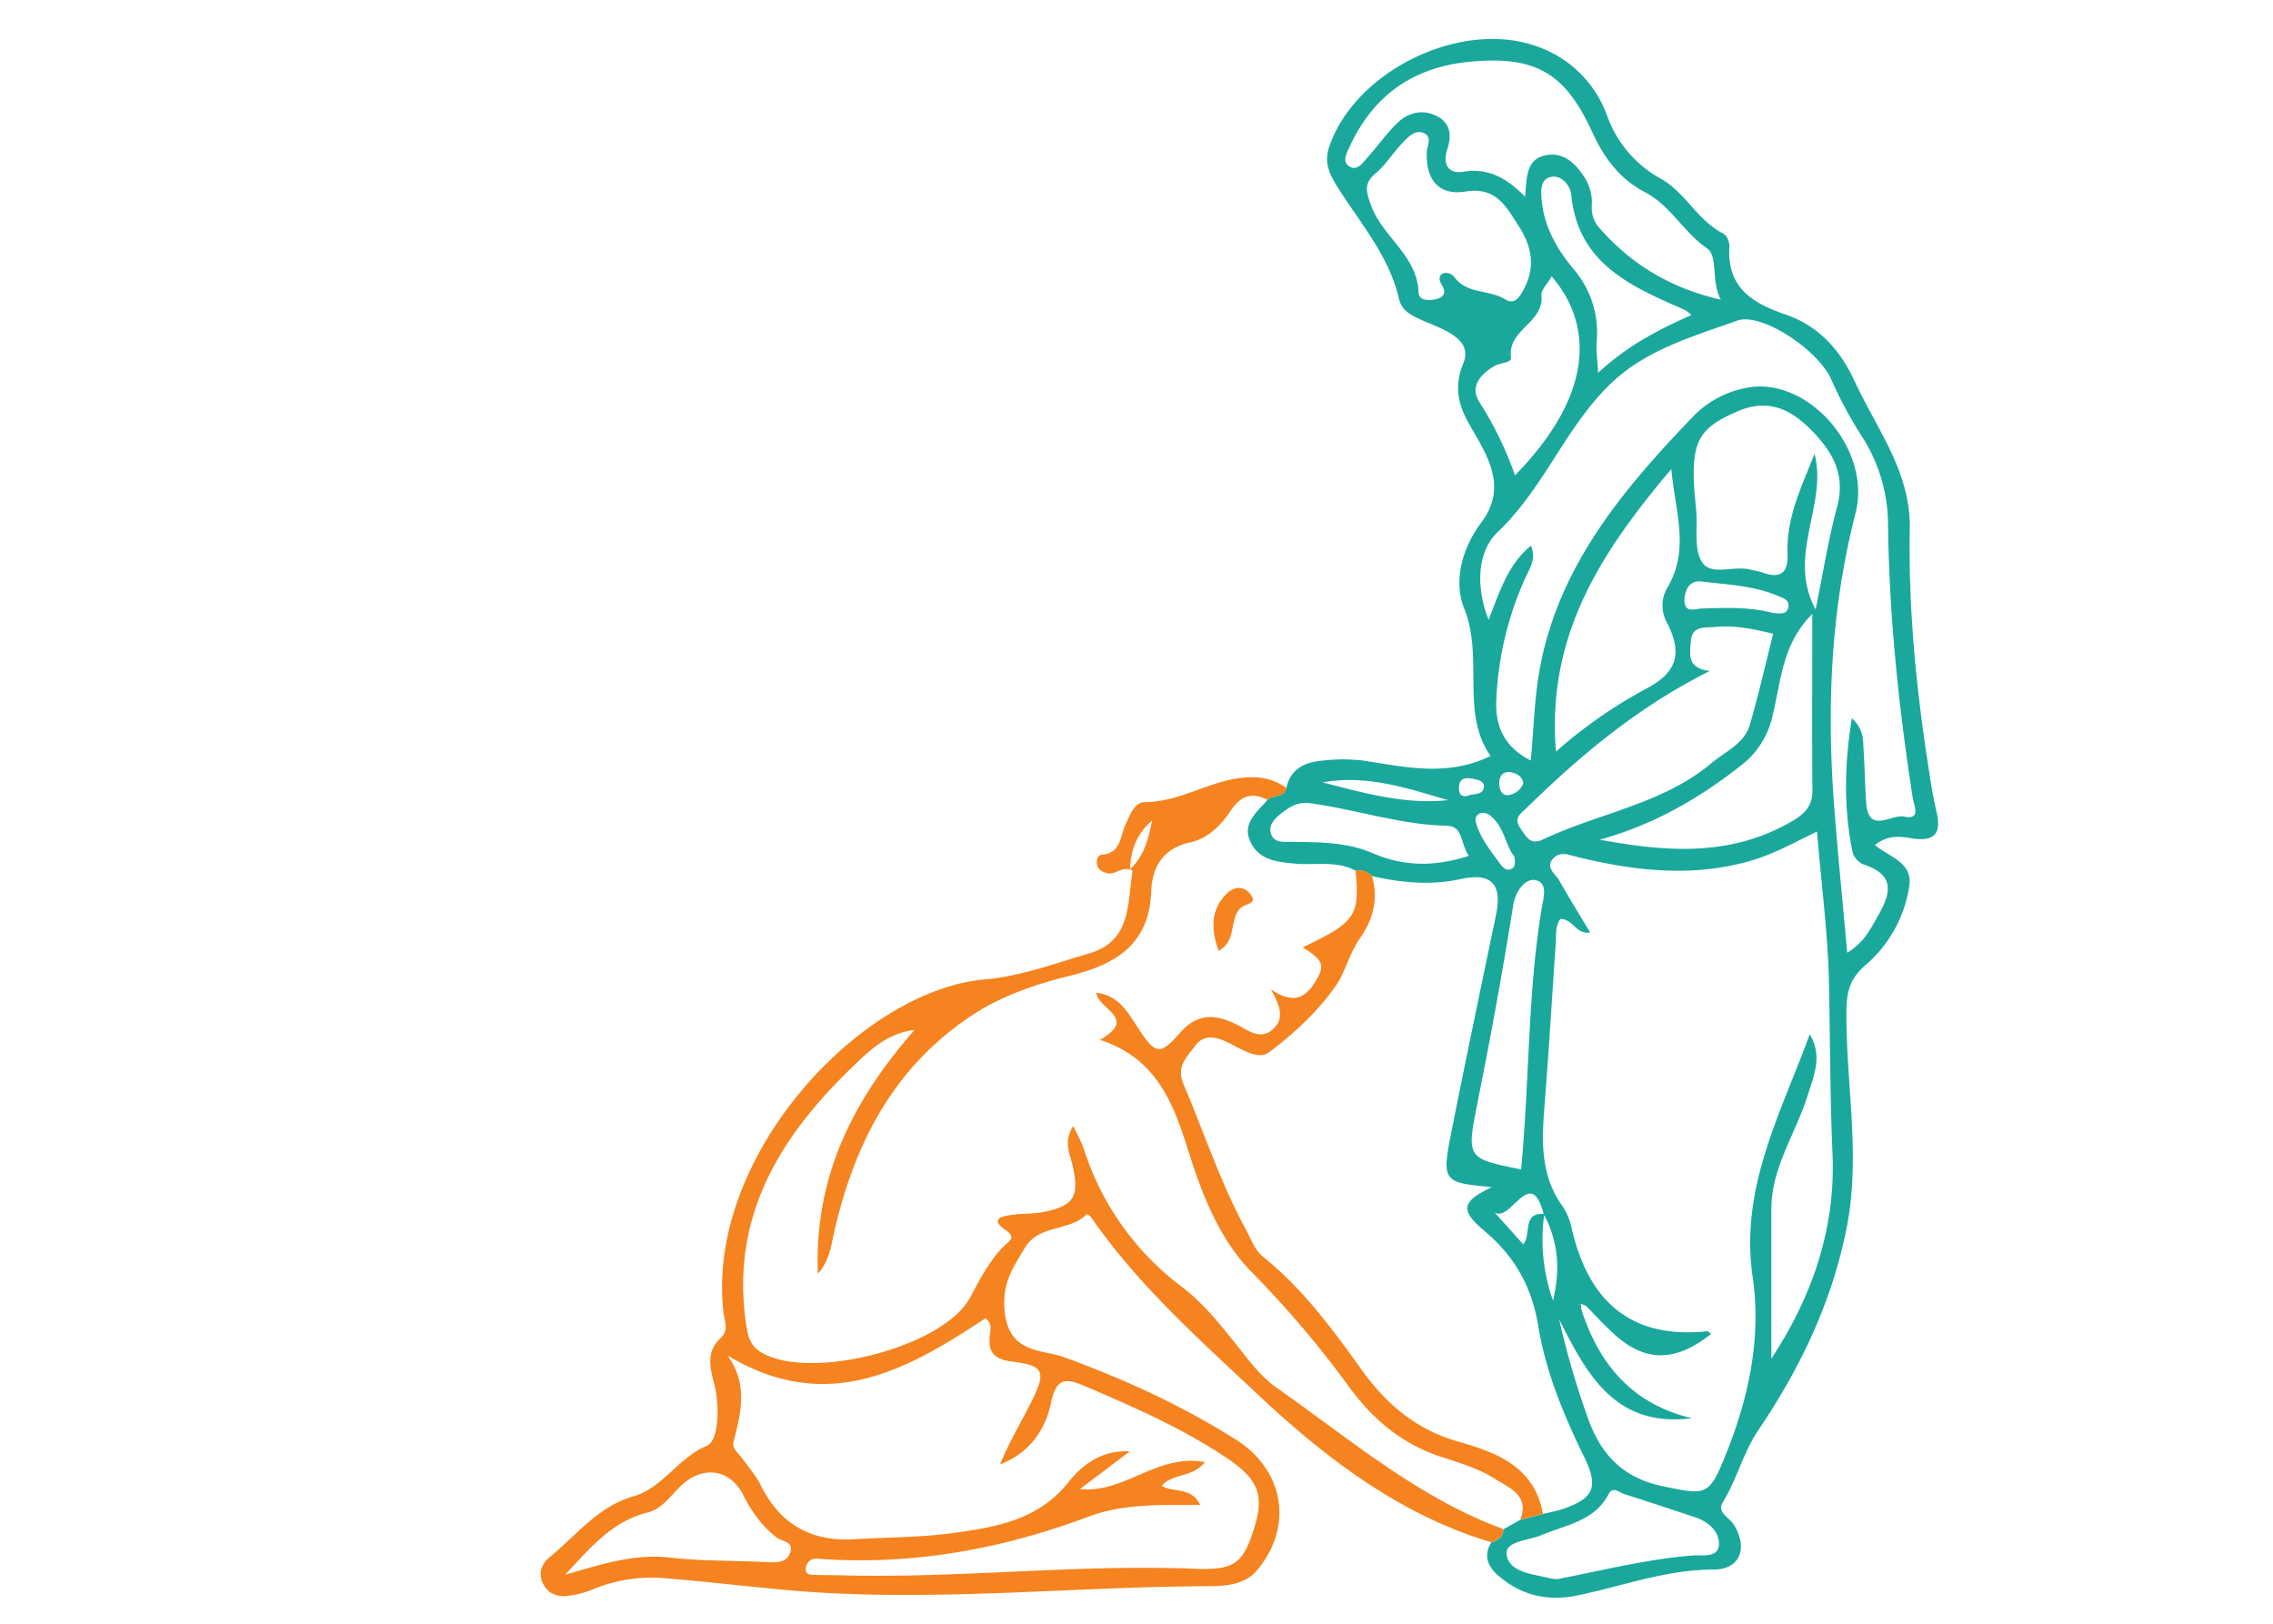
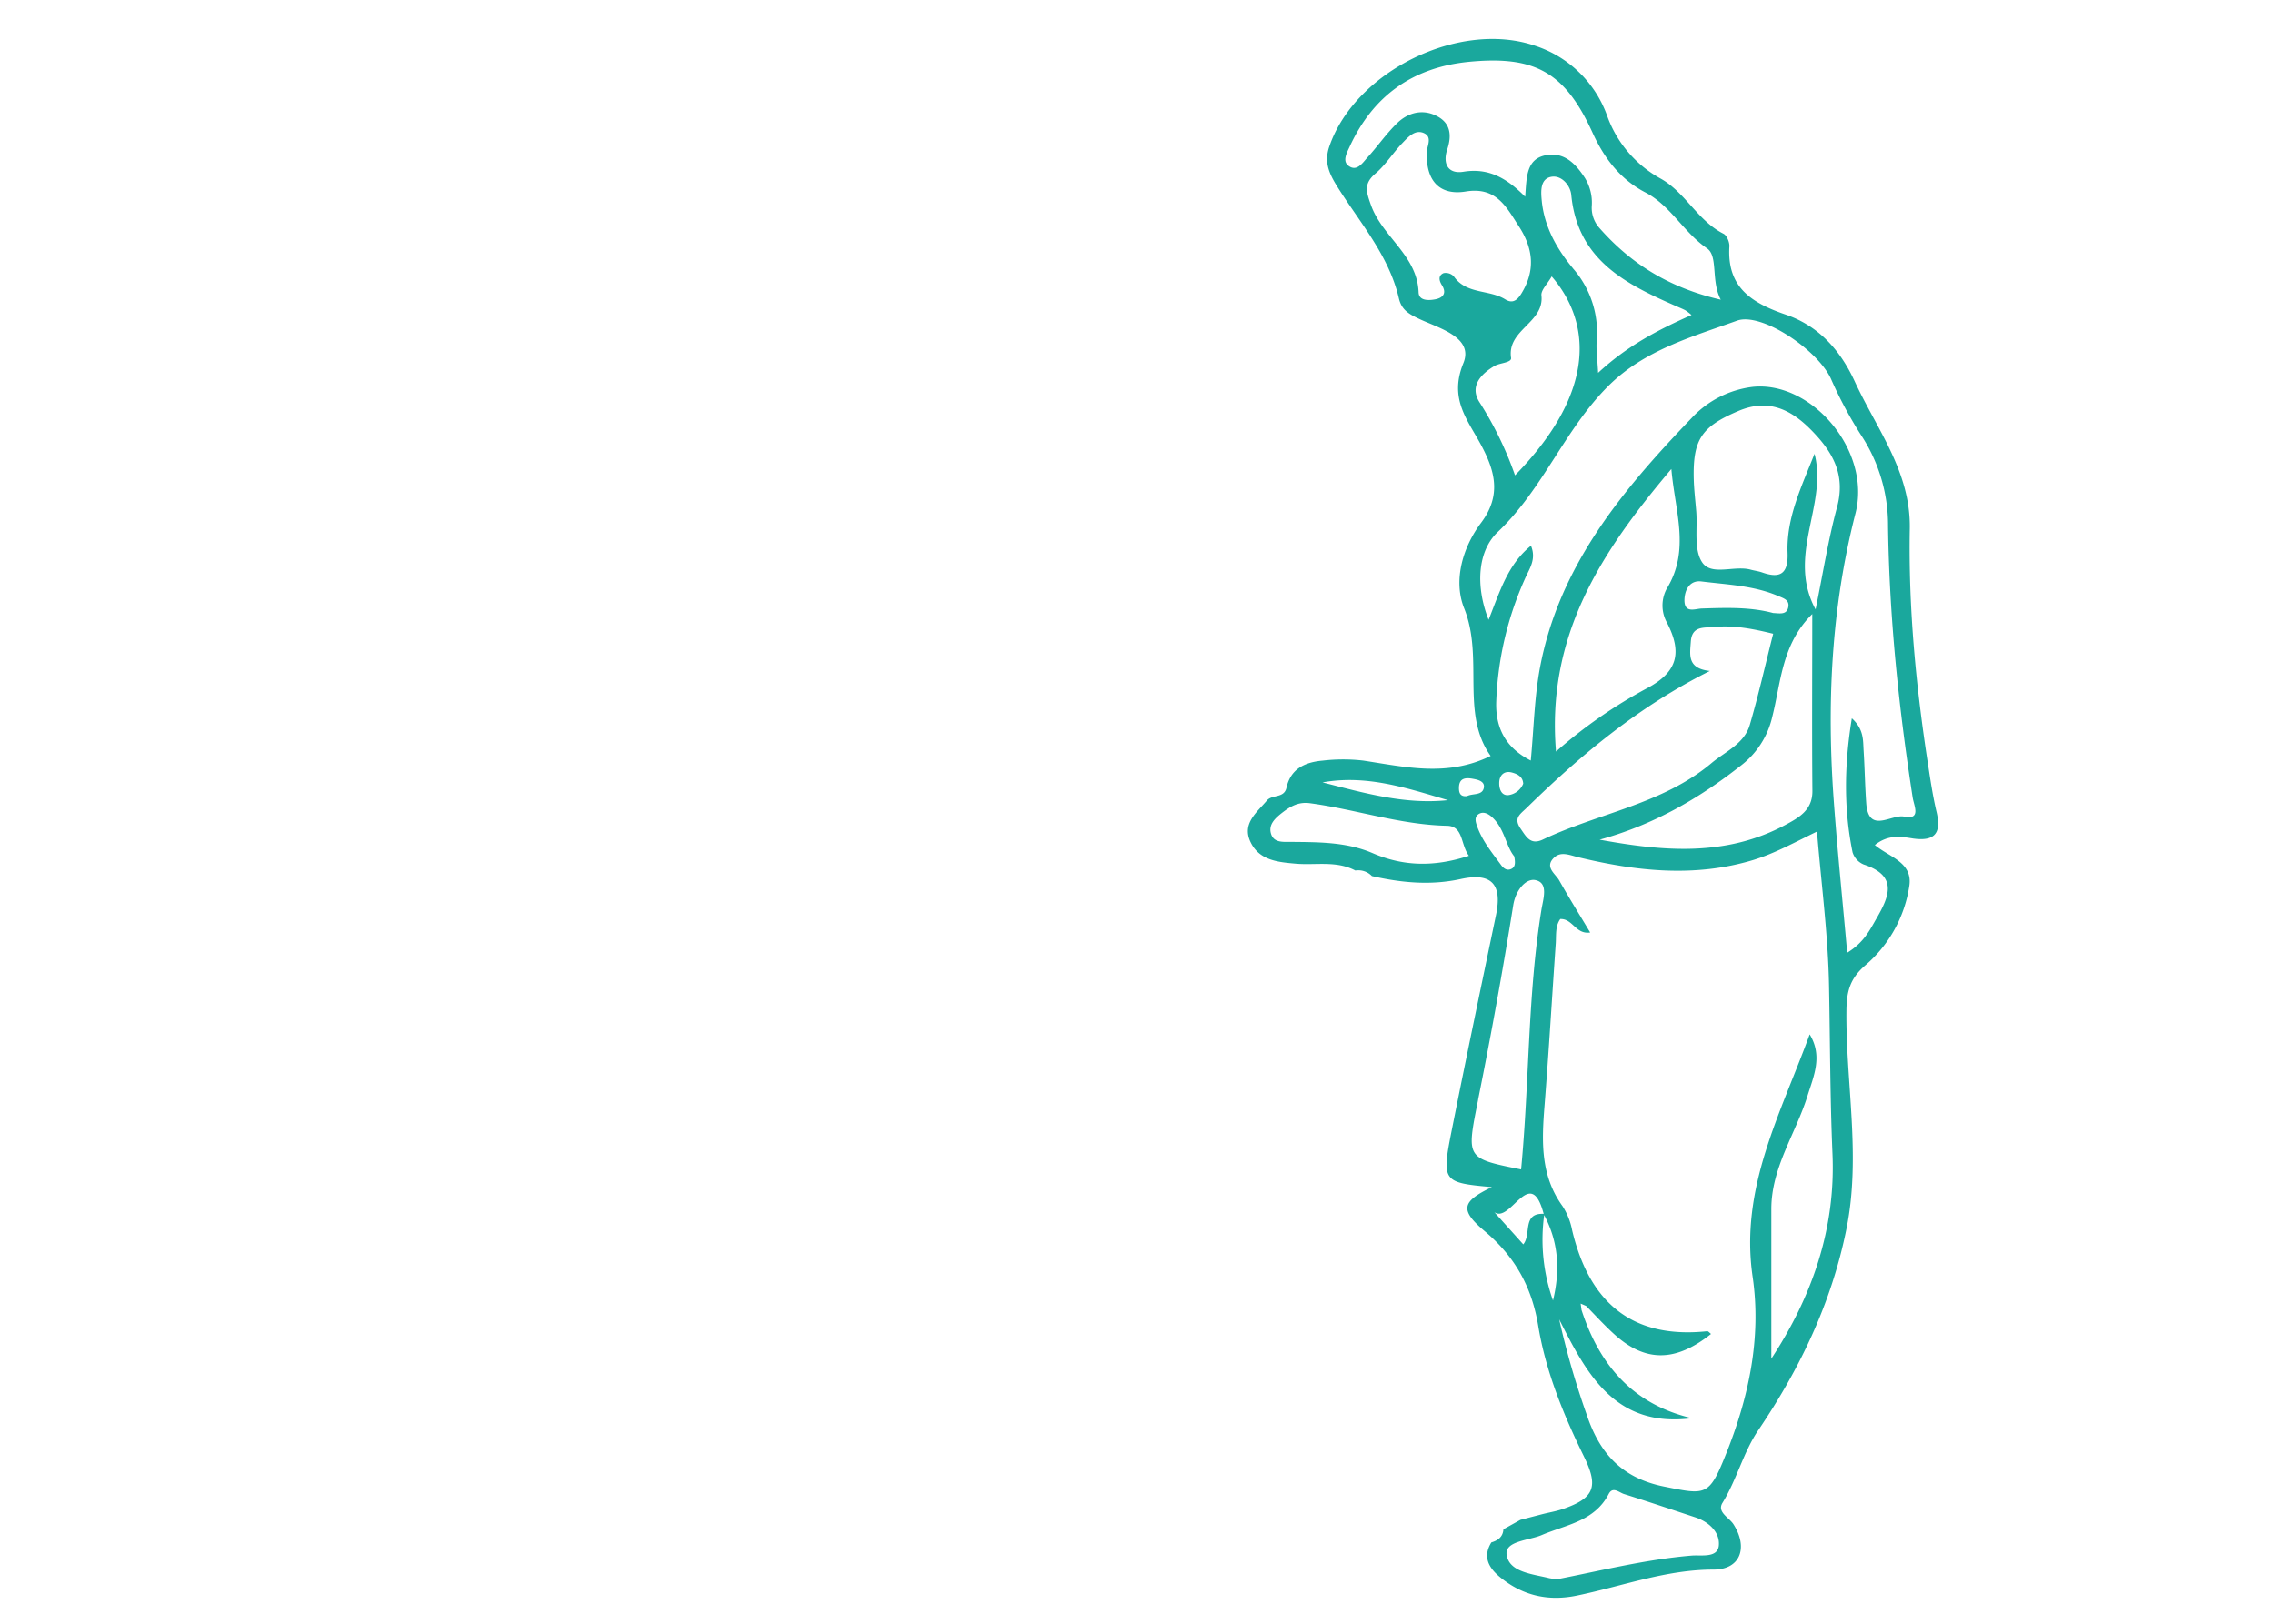
<svg xmlns="http://www.w3.org/2000/svg" viewBox="0 0 700 500">
  <title>Gurupornima Pujan</title>
  <path d="M596.38,250c-1.16-4.92-1.91-9.95-2.68-15-3.68-23.93-6-48-5.56-72.21.31-17.56-10.21-30.67-17-45.45-4.63-10-11.44-17.13-21.2-20.47-10.67-3.65-18.12-8.48-17.35-21,.08-1.29-.79-3.39-1.82-3.9-7.93-4-11.67-12.6-19.21-16.89A35.8,35.8,0,0,1,495,35.82a35.16,35.16,0,0,0-22.33-21.75c-23.22-7.9-55.29,7.82-63.28,31-1.55,4.5-.42,7.81,2.3,12.18,6.94,11.15,16,21.29,19.1,34.58.83,3.6,3.07,4.87,6.38,6.42,6.07,2.84,16.72,5.64,13.5,13.55-4.5,11,1.25,17.39,5.46,25.26s6.38,15.41,0,23.91c-5.7,7.6-8.66,17.8-5.21,26.39,6.11,15.25-1.22,32.29,8.14,45.41-13.33,6.53-26.22,3.41-39.18,1.44a54,54,0,0,0-12.51,0c-5.35.46-9.91,2.39-11.21,8.44-.76,3.13-4.18,2-5.87,3.69-3.18,3.8-8,7.25-5.12,13.07,2.71,5.56,8.41,6.06,13.82,6.54,6.15.54,12.55-1,18.4,2.11a5.83,5.83,0,0,1,5.1,1.71c9.07,2.06,18.11,2.94,27.38.91,9.49-2.07,12.82,1.61,10.84,11.09-4.61,22.12-9.25,44.23-13.66,66.4-3.12,15.7-2.77,16,12.4,17.37-9.27,4.44-10.05,7-2.19,13.6,9.28,7.82,14.47,17.12,16.45,29.11,2.33,14.13,7.8,27.41,14.1,40.28,4.58,9.34,3.15,12.83-6.62,16.17-2,.67-4,1-6.06,1.51L468.23,468,463,470.9c-.16,2.34-1.66,3.45-3.72,4.05-2.86,4.62-.59,8.06,2.86,10.85,6.89,5.58,14.73,7.33,23.49,5.52,14-2.88,27.42-8,42.05-8,8.3,0,10.76-6.74,6.18-13.94-1.34-2.11-5.16-3.74-3.4-6.6,4.4-7.14,6.43-15.59,11-22.33,13-19.19,22.74-39.62,27.25-62.39,4.42-22.31-.32-44.66-.07-67,.07-5.78,1.11-9.74,5.76-13.77A39.93,39.93,0,0,0,588,272.79c1.1-7.3-6.24-8.87-10.61-12.58,4.17-3.32,8.1-2.6,11.81-2C596.17,259.18,597.85,256.25,596.38,250ZM415.21,51c-1.84-1.45-.45-3.91.41-5.79q10.83-23.58,36.68-26.16c20.45-2,29.66,3.22,38.13,21.79,3.56,7.8,8.48,14.37,16.28,18.42s11.74,12.24,19,17.22c3.49,2.4,1.14,10,4.23,15.8C514,88.61,502.07,81.12,492.32,69.92a9.3,9.3,0,0,1-2.1-6.65,14.5,14.5,0,0,0-2.17-8.54c-2.76-4.17-6.1-7.8-11.55-7-6.58,1-6.31,6.78-6.81,12.85-5.74-5.82-11.37-8.93-19-7.69-4.8.78-6.44-2.51-5-6.86s1-8-2.95-10.15c-4.36-2.4-8.95-1.35-12.43,2s-6.13,7.31-9.36,10.8C419.54,50.29,417.74,53,415.21,51Zm69.2,31.62c-5-6-8.83-12.81-9.61-20.78-.27-2.78-.57-6.81,3-7.4,3.15-.51,5.81,2.68,6.09,5.57,1.94,20.2,17,27.59,32.81,34.47.81.36,1.64.69,2.42,1.12A16.4,16.4,0,0,1,520.92,97c-10.07,4.47-19.66,9.36-28.76,17.81-.21-4.25-.65-7.1-.43-9.89A29.89,29.89,0,0,0,484.41,82.64ZM447.72,85.1a3.45,3.45,0,0,0-3.15-1c-1.69.71-1.43,2.27-.53,3.69,1.66,2.63.18,4-2.17,4.4-2,.37-4.93.43-5-2.21-.45-11.4-11.17-17-14.67-26.83-1.49-4.18-2.28-6.6,1.42-9.74,3.13-2.66,5.36-6.34,8.24-9.33,1.8-1.87,4-4.42,6.83-3,2.62,1.35.49,4.28.71,6.2-.2,8.31,3.89,13,11.95,11.7,9.48-1.57,12.55,4.78,16.4,10.71,4.38,6.75,5.24,13.55.7,20.82-1.53,2.44-3,2.84-4.94,1.64C458.55,89.1,451.57,90.67,447.72,85.1Zm7.95,38.83c-3.25-5,.46-8.8,4.53-11.21,1.59-1,5.38-1,5.15-2.53-1.3-8.69,10.28-10.78,9.35-19.21-.18-1.66,1.86-3.56,3.16-5.87,11.84,13.74,14.36,35-11.29,61.26A108.34,108.34,0,0,0,455.67,123.93Zm-2.09,115.88c1.64.29,3.93.82,3.33,3s-3.48,1.46-5.13,2.34c-2.09.23-2.51-1-2.48-2.64C449.36,239.46,451.49,239.43,453.58,239.81Zm-7.67,6.58c-13.35,1.41-25.94-2.24-38.62-5.47C420.85,238.47,433.33,242.69,445.91,246.39Zm-23.17,16.33c-8.12-3.5-16.82-3.39-25.46-3.48-2.27,0-5.17.29-5.92-2.72-.67-2.65,1.29-4.49,3.17-6,2.56-2,5.09-3.7,8.86-3.19,14.14,1.9,27.78,6.64,42.21,6.95,5.11.1,4.14,5.68,6.76,9.25C441.73,267,432.22,266.81,422.74,262.72Zm32.18-8.21c-.5-1.43-1-3,.56-3.9,1.43-.81,2.89,0,4,1,3.88,3.52,4.26,8.95,6.84,12.08.45,2.24.25,3.39-1,3.92s-2.25-.18-3-1.18C459.57,262.67,456.52,259,454.92,254.51Zm58.37-62.91c5,9.53,3.15,15.41-6,20.29a148.71,148.71,0,0,0-28.1,19.53c-3-36,14.17-61.71,35.53-87,1.09,13,5.89,24.85-1.39,36.8A10.86,10.86,0,0,0,513.29,191.6Zm13.24,15c-7-.78-6.09-5-5.82-9,.34-5,4.12-4.22,7.25-4.53,6-.6,11.87.55,18.12,2.08-2.38,9.38-4.5,18.8-7.2,28.05-1.71,5.86-7.54,8.2-11.81,11.79-15.09,12.67-34.73,15.35-51.88,23.51-3.83,1.83-5.13-.76-6.92-3.36-2.23-3.25-.18-4.36,1.89-6.38C486.81,232.5,504.51,217.65,526.53,206.63Zm31.63,36.94c.05,5.94-4.18,8.25-8.34,10.48-18.37,9.85-37.68,8.13-57.2,4.54,16.2-4.42,30.26-12.42,43.33-22.68a26.24,26.24,0,0,0,9.86-15.21c2.69-10.59,2.89-22.31,12.31-31.59C558.12,208,558,225.79,558.16,243.57Zm.66-103.81c-3.94,10-8.72,19.66-8.31,30.54.24,6.34-2.17,8-7.85,6-1.12-.39-2.33-.53-3.48-.84-5.07-1.41-12.16,2.05-15-2.31-2.59-3.92-1.36-10.37-1.8-15.71-.27-3.27-.67-6.53-.76-9.8-.32-12.27,2.4-16.21,13.62-21,9-3.86,15.94-.87,22.44,5.7,6.7,6.77,10.79,13.78,8.06,23.89s-4.31,20.32-6.6,31.46C550.14,171.09,562.92,155.46,558.82,139.76ZM524,179.05c7.93,1,16.06,1.25,23.59,4.46,1.63.7,3.64,1.21,3.12,3.55s-2.67,1.79-4.64,1.71c-7.06-1.9-14.5-1.63-22-1.39-2,.07-5.27,1.58-5.32-2.47C518.77,181.56,520.44,178.6,524,179.05Zm-59.6,65.8c-2.16.1-2.73-2.13-2.7-3.74,0-2.31,1.44-3.93,4-3.21,1.64.45,3.29,1.28,3.39,3.42A5.74,5.74,0,0,1,464.42,244.85Zm-9.21,93.79c4-19.88,7.62-39.83,10.82-59.84.76-4.79,3.94-8.36,6.81-7.79,4.14.82,2.44,5.67,1.87,9.19-4.25,26.26-3.67,52.84-6.25,79.89C451.34,356.66,451.61,356.72,455.21,338.64Zm13.91,44.53c-3.07-3.43-6-6.67-8.9-9.91,5,3.59,11.11-14.89,15.19.52C468.71,373.48,471.67,380.1,469.12,383.17Zm9.15,17.26a56,56,0,0,1-2.7-26.28C479.85,382.31,480.6,390.86,478.27,400.43ZM521,479c-14.26,1.19-28.09,4.69-41.46,7.28a24.12,24.12,0,0,1-2.41-.32c-5.16-1.29-12.41-1.8-13.15-7.26-.56-4.2,6.86-4.34,10.78-6,7.54-3.22,16.29-4.22,20.66-12.67,1.24-2.38,3.18-.51,4.65,0,7.36,2.31,14.66,4.77,22,7.19,4.29,1.42,7.71,4.69,7.26,8.8C528.85,479.81,523.93,478.76,521,479Zm24.51-60.55q0-23.08,0-46.15c0-12.75,7.46-23.14,11.1-34.74,1.94-6.21,4.81-12.32.71-19.06-8.89,24.39-21.57,47.26-17.57,74.66,2.77,18.9-1.23,37.43-8.44,55.17-5,12.43-6.07,12-18.78,9.43-13.26-2.64-20-10.48-23.9-22.19a254.29,254.29,0,0,1-8.46-29.3c8.55,17,17.29,33.45,40.89,30.44-18.29-4.29-28.52-16.46-34-33.29l-.28-2,1.69.73c2.94,3,5.73,6.07,8.82,8.85,9.46,8.51,18.76,8.44,29.65-.23-.42-.3-.84-.88-1.19-.84-22.29,2.37-36.1-8-41.58-31.05a21,21,0,0,0-2.95-7.45c-6.87-9.47-6.43-20-5.57-30.88,1.33-16.66,2.3-33.35,3.46-50,.18-2.59-.19-5.35,1.4-7.55,3.86-.15,4.74,4.81,9.21,4.15-3.3-5.52-6.54-10.69-9.52-16-1.17-2.09-4.52-4.05-1.77-6.9,2.14-2.2,4.76-1,7.49-.31,17.88,4.32,35.83,6.34,53.93.91,6.58-2,12.52-5.29,19.72-8.79,1.34,16.27,3.42,31.85,3.71,47.46.33,17.31.32,34.62,1.07,51.94C565.3,378.28,558.17,399.13,545.46,418.46Zm40.85-167c-3.9-.78-10.95,5.48-11.63-4.16-.38-5.36-.46-10.75-.8-16.11-.21-3.17.15-6.57-3.63-10-2.33,14.36-2.52,27.8.22,41.25a6,6,0,0,0,3.44,3.78c10.62,3.47,7.83,9.9,3.92,16.63-2.06,3.56-3.85,7.38-9,10.53-1.44-16.1-3-31.28-4.12-46.49-2.2-29.92-.86-59.48,6.67-88.82,4.94-19.28-13.53-40.84-31.67-38.93a30.74,30.74,0,0,0-18.82,9.62c-21.19,22.09-40.78,45.44-46.68,76.8-1.72,9.19-1.9,18.67-2.84,28.64-7.88-4-10.93-10.2-10.63-18.25a101.09,101.09,0,0,1,9-38.07c1.32-2.92,3.37-5.74,1.69-9.82-7.15,5.78-9.57,14.08-13.05,22.8-4.07-10.32-3.42-21.09,2.79-27,14.05-13.31,20.67-31.72,34.2-45.11,11.1-11,25.63-15,39.52-20,7.45-2.69,24.78,8.88,28.92,17.88A126.4,126.4,0,0,0,573.15,134a50.38,50.38,0,0,1,8.3,27.89c.37,28.1,3.29,56,7.59,83.74C589.45,248.2,591.74,252.55,586.31,251.46Z" style="fill:#1aa89d" />
-   <path d="M380.09,413.23c-4.83-6-9.86-12.23-15.95-16.83a85.57,85.57,0,0,1-30.49-43,65.23,65.23,0,0,0-3.15-6.63c-3.15,4.9-.9,8.8-.12,12.4,2,9.19.44,12.08-8.78,14-3.19.66-6.54.48-9.78.9s-7.19,1.26-2.09,4.74c3.37,2.3,1,3.43-.19,4.55-4.79,4.67-7.67,10.45-10.82,16.26-8.32,15.34-49.29,25.68-64.23,16.86-3.71-2.19-4.23-5.4-4.75-9C225,374.87,240,350.34,262.11,328.94c5.38-5.19,10.85-10.75,19.55-11.79-18.72,21.34-31,45-29.77,75.09,3.76-4.35,4.11-9,5.12-13.38,6.28-27,18.28-50.26,42.19-66.12,9.41-6.25,19.8-9.66,30.5-12.33,13.82-3.44,24.23-9.54,24.82-25.84.27-7.58,3.61-13.39,12.17-15.23,5.4-1.16,9.4-5.34,12.4-9.81s6.45-5.76,11.24-3.19c1.69-1.66,5.11-.56,5.87-3.7a17.55,17.55,0,0,0-10-3.28C374.31,239,364.38,247,352.49,247c-3.11,0-4.66,4.19-6,7.25-1.59,3.56-1.4,8.56-7.16,8.94-1.14.08-1.72,1.5-1.52,2.84.25,1.77,1.54,2.36,3,2.82,2.66.8,4.8-2.5,8-.72-1.7,9.92-.2,21.59-13.36,25.45-10.58,3.1-21.22,7.08-32.06,8-38.48,3.28-86.4,54.9-80.53,102.92.31,2.5,1.65,5.19-.92,7.54-4.45,4.07-3.38,8.82-2,14,1.71,6.69,1.52,17.55-2.22,19.13-8.95,3.82-13.66,13-22.57,15.57-11.07,3.17-17.58,12-25.82,18.71-2.53,2.06-3.58,4.85-2.19,8s4.31,4.3,7.36,4a30.29,30.29,0,0,0,8.6-2.26A47.28,47.28,0,0,1,204.92,486c14.39,1.14,28.82,3,43.05,4.09,41.08,3,82.33-1.43,123.54-1.66,5.31,0,11.65-.18,15.64-4.93,11.17-13.32,8.44-30.67-6.42-40.11-16.67-10.59-34.49-18.69-53.09-25.49-6.74-2.47-17.24-.91-18.29-14.68-.64-8.57,2.69-12.82,6.12-18.74,4.35-7.51,13.54-5.17,18.93-10.34.88-.84,2.14,1.49,3,2.66,14.08,19.78,32.39,36.07,49.71,52.37,20.54,19.33,43.82,37.32,72.16,45.74,2.06-.6,3.56-1.71,3.72-4.05-26.18-9.59-47.14-27.62-69.52-43.3C388.08,423.85,384.22,418.37,380.09,413.23ZM348,267.73c.24-6.86,2.58-11.39,6.81-15.05C353.71,257.77,352.84,262.93,348,267.73ZM243.37,478.05c-1,3.05-3.77,3.12-6.68,3-10.12-.55-20.31-.27-30.35-1.42-11.35-1.3-21.61,2.26-32.29,5.26,7.51-8,14.29-16.4,25.39-19.14,4.82-1.19,7.42-5.81,11-8.89,6.55-5.6,14.46-4.31,18.4,3.42,2.63,5.16,5.76,9.65,10.38,13.19C240.85,474.69,244.51,474.69,243.37,478.05ZM312,419.33c9.39,1.17,10.15,3.06,6,11.58-3.24,6.62-7.15,12.91-10,20,8.71-3.24,13.9-10.42,15.65-18.86s5-7.55,11.12-4.94c14.84,6.35,29.57,12.83,43,21.83,9.86,6.6,11.68,11.58,8.41,21.81-3.45,10.79-6,12.82-18.47,12.32-36.45-1.45-72.77,3.06-109.19,2-2.39-.07-4.78,0-7.17-.1-1.41-.05-3.4.15-3.2-1.92a3.18,3.18,0,0,1,3.63-3.09c28.84,2.18,56.54-2.87,83.5-12.95,10.8-4.05,22.22-3.58,34.32-3.59-2.68-5.7-8.15-3.64-11.86-5.89,3.33-3.94,9.58-2.46,13.31-7.29-14.59-2.79-24.76,9.75-38.47,8.28l15.34-11.58c-8.29-.55-14.49,3.92-18.77,9.35-9.31,11.81-22.41,13.95-35.61,15.77-10,1.39-20.24,1.3-30.36,1.92-13.29.82-22.92-4.56-28.88-16.6-1.44-2.9-3.63-5.45-5.56-8.09-1.23-1.67-3.38-3.25-2.84-5.36,2.3-8.87,4.53-17.64-1.82-26.5,30.82,18.43,55.35,4.39,79.41-11.5,2.08,1.52,1.56,3.53,1.36,5.13C304.18,416.61,306.25,418.61,312,419.33Z" style="fill:#f5831f" />
-   <path d="M475.17,466.21c-2.56-14.68-14.48-19-26.24-22.34C436.11,440.19,427,432.42,419.48,422c-9.05-12.59-18.19-25.12-30.43-34.93-2.69-2.16-3.64-5.3-5.21-8.16-7.88-14.4-12.95-30-19.34-45-2.38-5.6,1-8.31,3.46-11.74s5.81-3.18,9.51-1.49c4.28,1.95,9.82,6,13.31,3.37,7.82-5.85,15.32-12.82,20.81-20.81,2.72-4,4-9.73,7.06-14.06,4.24-6,5.89-12.29,3.88-19.42a5.83,5.83,0,0,0-5.1-1.71c1.44,13.86,0,16-16.27,23.67,5.86,3.6,7,5.38,4.39,9.76s-5.94,8.78-14.16,3.17c3.36,5.94,3.95,9.47.39,12.48s-7,.46-9.85-1.08c-6.78-3.64-12.76-4.58-18.43,1.89-6.33,7.22-7.69,6.91-13.32-1.83-3-4.62-5.77-9.59-12.56-10.43.55,5.22,13,7.71,1.13,14.54,17.52,5.67,22.63,19.59,27.34,34.56,4.17,13.27,9.55,26.89,19.26,36.81a314,314,0,0,1,30,35.31c7.35,10.12,16.49,17.86,28.67,21.77,5.65,1.81,11.53,3.62,16.46,6.76,4.13,2.63,10.69,5,7.71,12.53Z" style="fill:#f5831f" />
-   <path d="M377.57,275.36c-4.9,5.12-4.57,11-2.28,17.4,5.83-3.06,3.07-9.86,6.88-13.27,1.5-1.34,5.65-1.09,2.56-4.54C382.55,272.51,379.59,273.25,377.57,275.36Z" style="fill:#f5831f" />
</svg>